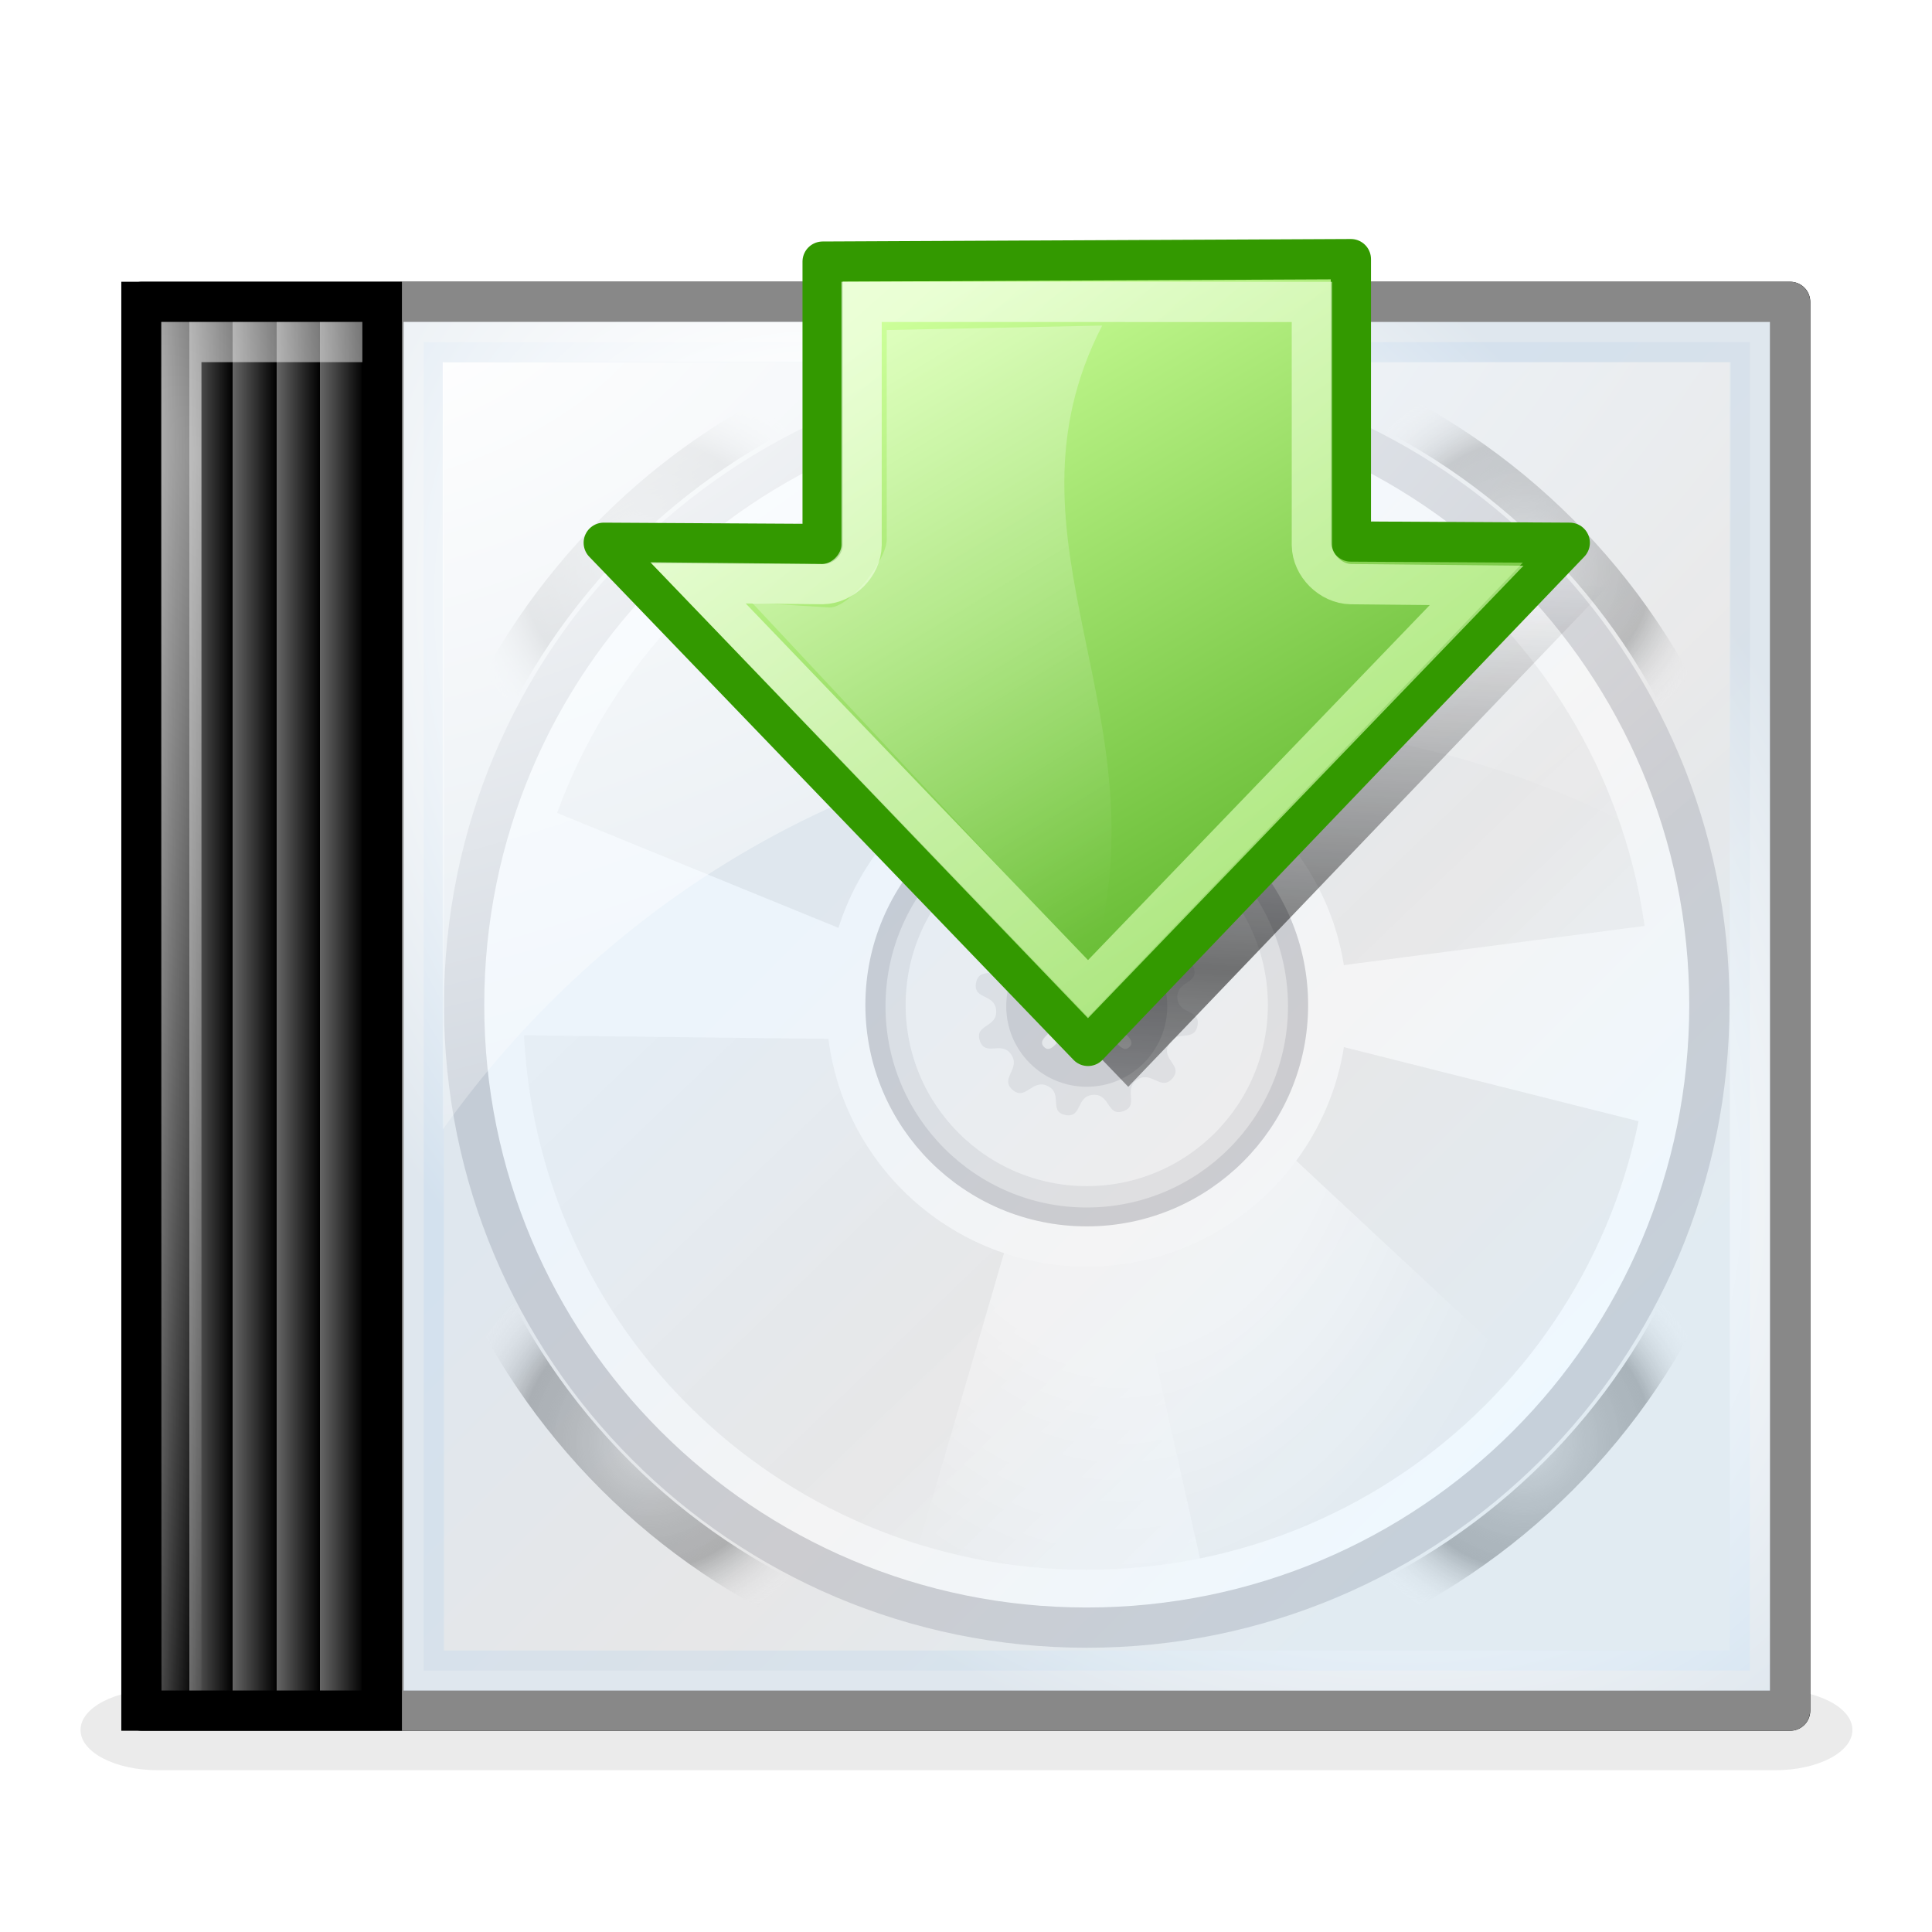
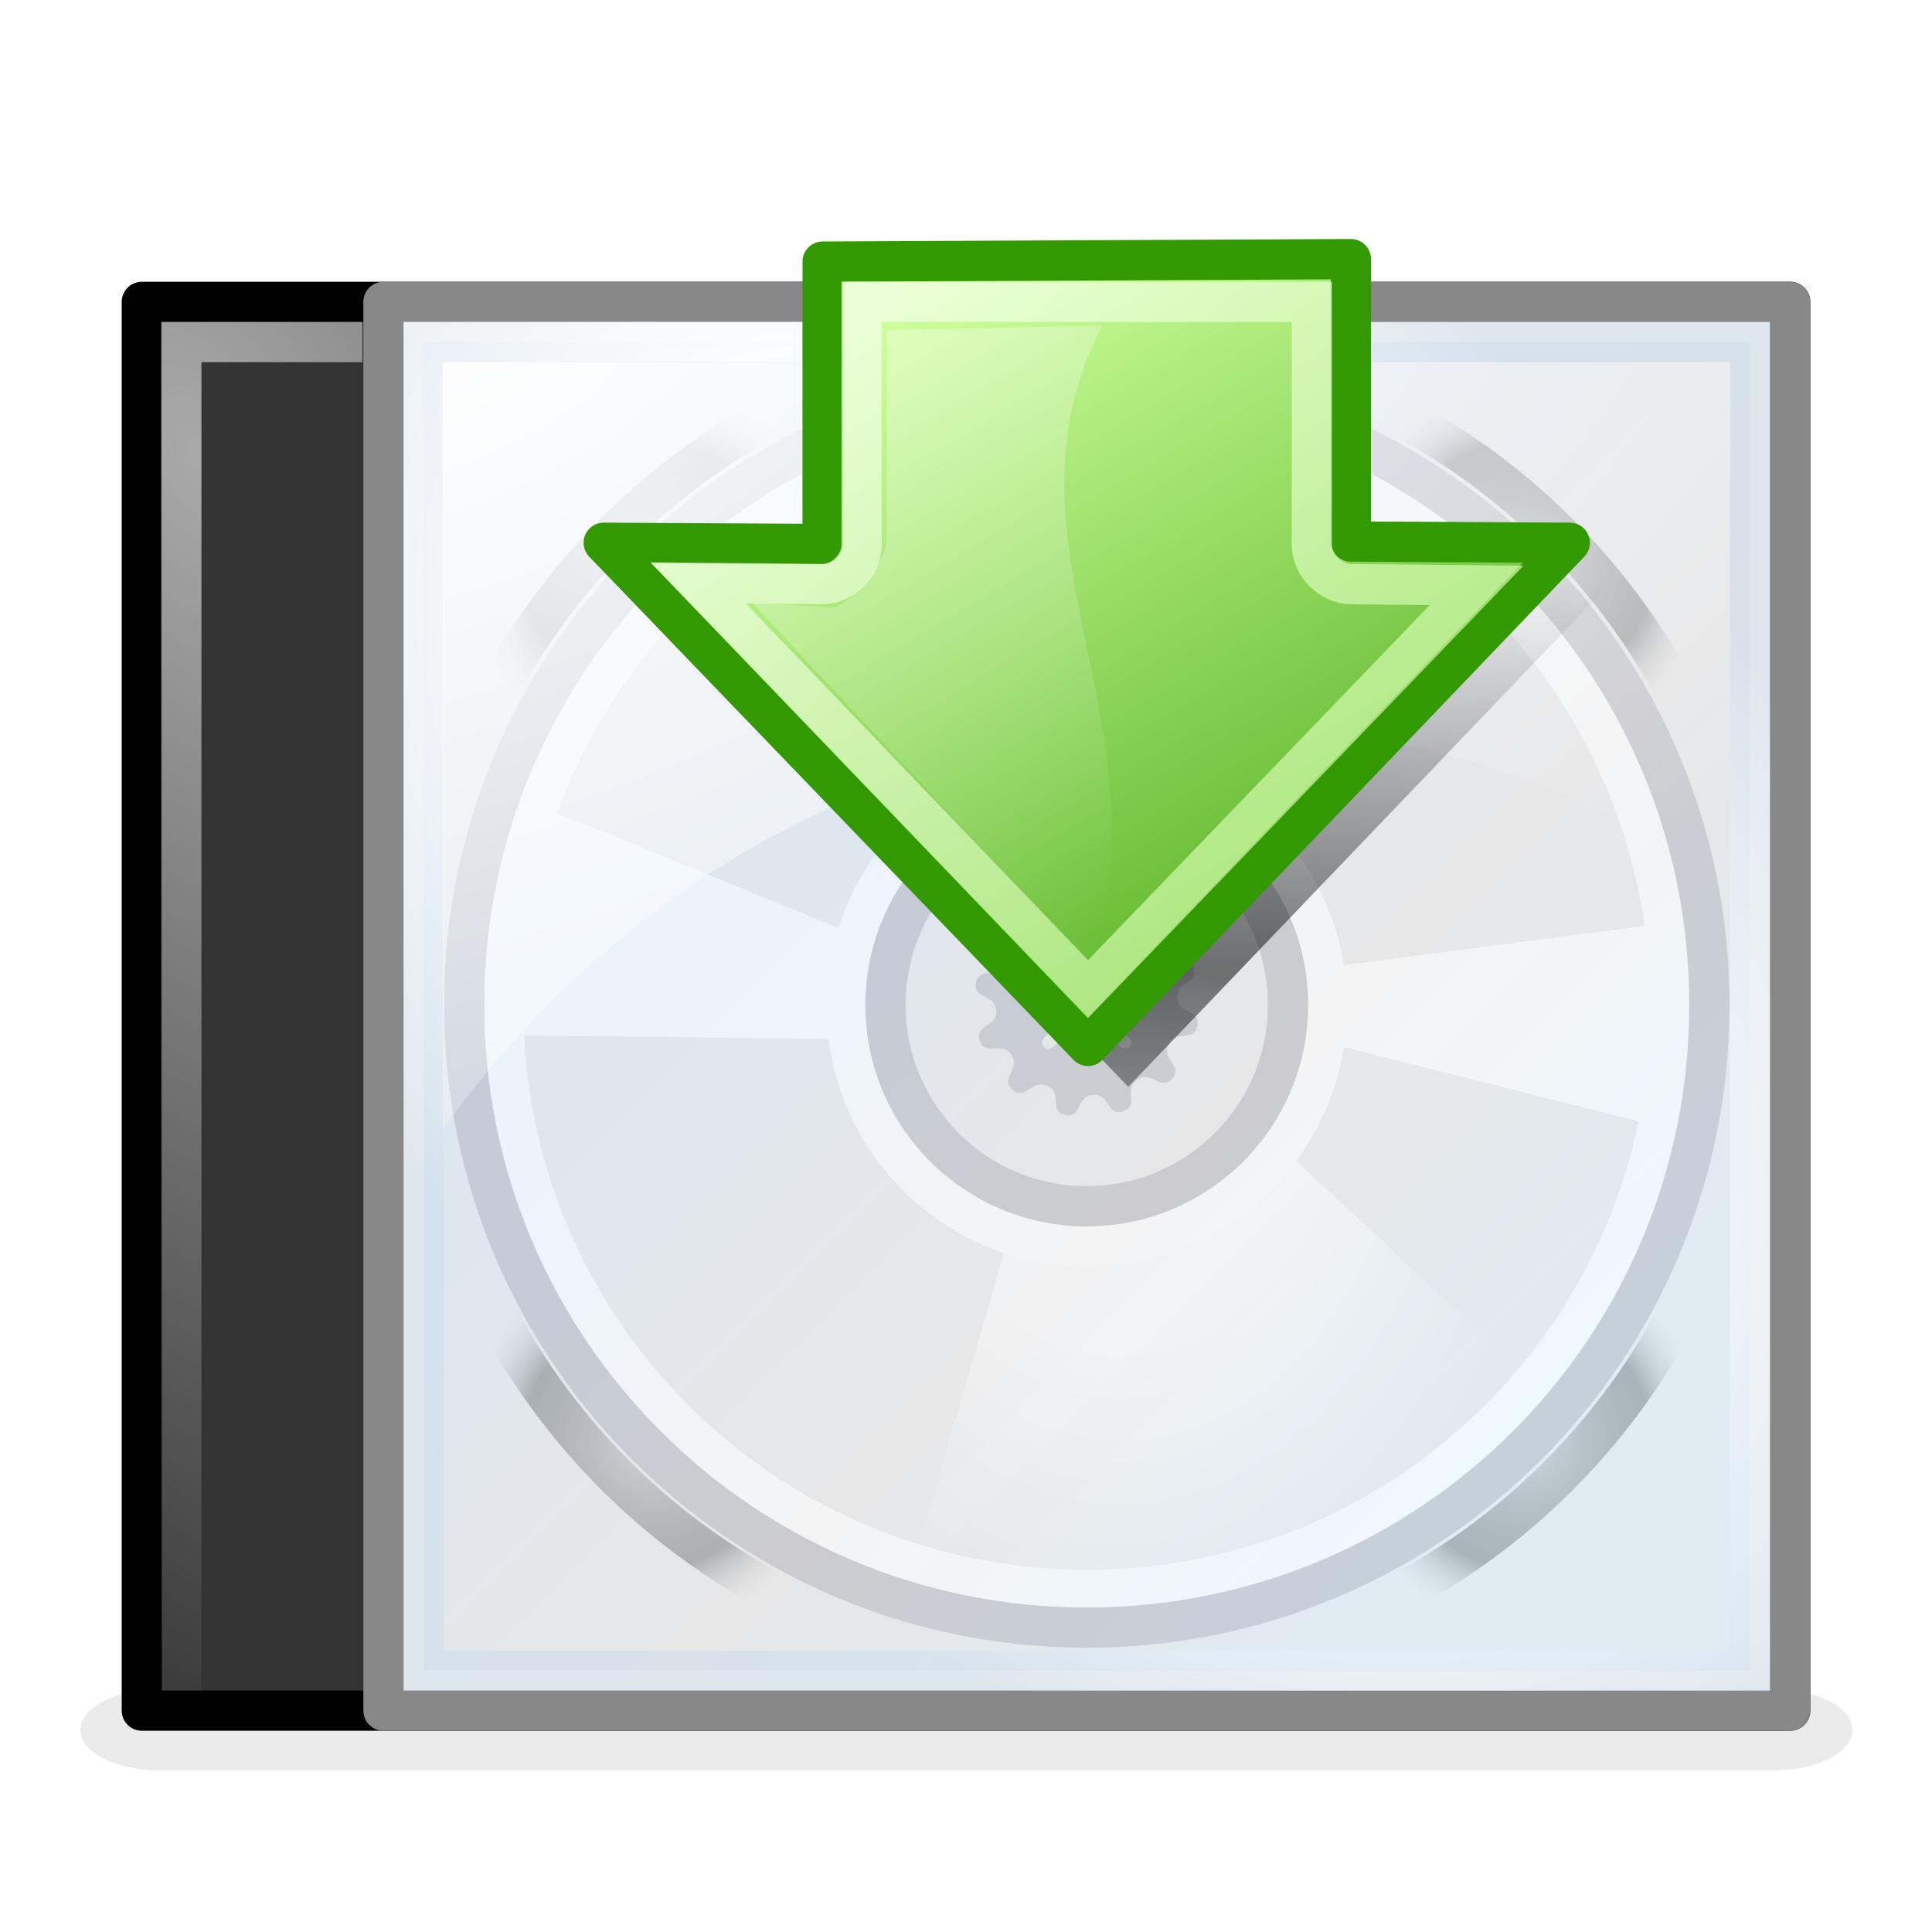
<svg xmlns="http://www.w3.org/2000/svg" xmlns:ns1="http://sodipodi.sourceforge.net/DTD/sodipodi-0.dtd" xmlns:ns2="http://www.inkscape.org/namespaces/inkscape" xmlns:xlink="http://www.w3.org/1999/xlink" id="svg2" ns1:docname="covergloobus.svg" viewBox="0 0 48 48" version="1.1" ns2:version="0.47+devel r9454">
  <title id="title3055">covergloobus</title>
  <defs id="defs4">
    <linearGradient id="linearGradient4037">
      <stop id="stop4039" style="stop-color:#dadada" offset="0" />
      <stop id="stop4128" style="stop-color:#808080;stop-opacity:.646" offset=".646" />
      <stop id="stop4041" style="stop-color:#ffffff;stop-opacity:0" offset="1" />
    </linearGradient>
    <linearGradient id="linearGradient3739" y2="1029.4" spreadMethod="repeat" gradientUnits="userSpaceOnUse" x2="3.612" y1="1029.4" x1="2.526" ns2:collect="always">
      <stop id="stop3735" style="stop-color:#666666" offset="0" />
      <stop id="stop3737" style="stop-color:#000000" offset="1" />
    </linearGradient>
    <radialGradient id="radialGradient3749" gradientUnits="userSpaceOnUse" cy="1027.8" cx="4.493" gradientTransform="matrix(7.419 14.164 -8.402 4.401 8607.2 -3571.2)" r="2.499" ns2:collect="always">
      <stop id="stop3745" style="stop-color:#ffffff" offset="0" />
      <stop id="stop3747" style="stop-color:#ffffff;stop-opacity:0" offset="1" />
    </radialGradient>
    <radialGradient id="radialGradient3749-0" gradientUnits="userSpaceOnUse" cy="1026.2" cx="6.403" gradientTransform="matrix(-7.602 -8.002 4.932 -4.685 -4986.2 5885.4)" r="2.499" ns2:collect="always">
      <stop id="stop3745-7" style="stop-color:#ffffff" offset="0" />
      <stop id="stop3916" style="stop-color:#ffffff" offset=".528" />
      <stop id="stop3747-08" style="stop-color:#ffffff;stop-opacity:0" offset="1" />
    </radialGradient>
    <radialGradient id="radialGradient3843" gradientUnits="userSpaceOnUse" cy="3.666" cx="13.5" gradientTransform="matrix(2.647 -.882 .488 1.463 -27.523 1018.9)" r="17" ns2:collect="always">
      <stop id="stop3799" style="stop-color:#ffffff" offset="0" />
      <stop id="stop3801" style="stop-color:#ffffff;stop-opacity:0" offset="1" />
    </radialGradient>
    <filter id="filter3959" height="3.035" width="1.177" y="-1.017" x="-.088" ns2:collect="always">
      <feGaussianBlur id="feGaussianBlur3961" stdDeviation="1.696" ns2:collect="always" />
    </filter>
    <radialGradient id="radialGradient4019" xlink:href="#linearGradient4037" gradientUnits="userSpaceOnUse" cy="1018.5" cx="16.141" gradientTransform="matrix(1 0 0 1 0 .005)" r="4.91" ns2:collect="always" />
    <radialGradient id="radialGradient4027" xlink:href="#linearGradient4037" gradientUnits="userSpaceOnUse" cy="1018.5" cx="37.862" gradientTransform="matrix(1 0 0 1 0 .013)" r="4.91" ns2:collect="always" />
    <radialGradient id="radialGradient4035" xlink:href="#linearGradient4037" gradientUnits="userSpaceOnUse" cy="1040.2" cx="37.862" gradientTransform="translate(0 -.003)" r="4.91" ns2:collect="always" />
    <radialGradient id="radialGradient4043" xlink:href="#linearGradient4037" gradientUnits="userSpaceOnUse" cy="1040.2" cx="16.141" gradientTransform="matrix(1 0 0 1 0 .022)" r="4.91" ns2:collect="always" />
    <linearGradient id="linearGradient4119" y2="35" gradientUnits="userSpaceOnUse" x2="40" gradientTransform="translate(0 1004.4)" y1="9" x1="15" ns2:collect="always">
      <stop id="stop4107" style="stop-color:#ffffff" offset="0" />
      <stop id="stop4113" style="stop-color:#eeeeee" offset=".646" />
      <stop id="stop4109" style="stop-color:#ffffff" offset="1" />
    </linearGradient>
    <radialGradient id="radialGradient4130" gradientUnits="userSpaceOnUse" cy="1028.2" cx="4.717" gradientTransform="matrix(7.997 9.776 -5.265 4.307 5379.8 -3454.6)" r="2.499" ns2:collect="always">
      <stop id="stop3745-1" style="stop-color:#ffffff" offset="0" />
      <stop id="stop3747-0" style="stop-color:#ffffff;stop-opacity:0" offset="1" />
    </radialGradient>
    <linearGradient id="linearGradient4169" y2="1034.4" gradientUnits="userSpaceOnUse" x2="35" y1="1012.4" x1="22" ns2:collect="always">
      <stop id="stop4165" style="stop-color:#ccff99" offset="0" />
      <stop id="stop4167" style="stop-color:#339900" offset="1" />
    </linearGradient>
    <linearGradient id="linearGradient4179" y2="1026.4" gradientUnits="userSpaceOnUse" x2="29" y1="1008.4" x1="18" ns2:collect="always">
      <stop id="stop4175" style="stop-color:#ffffff" offset="0" />
      <stop id="stop4177" style="stop-color:#ffffff;stop-opacity:0" offset="1" />
    </linearGradient>
    <linearGradient id="linearGradient4235" y2="1038.4" gradientUnits="userSpaceOnUse" x2="28" y1="1018.4" x1="29" ns2:collect="always">
      <stop id="stop4229" style="stop-color:#000000;stop-opacity:0" offset="0" />
      <stop id="stop4249" style="stop-color:#000000" offset=".5" />
      <stop id="stop4231" style="stop-color:#000000;stop-opacity:0" offset="1" />
    </linearGradient>
    <filter id="filter4245" height="1.335" width="1.3" y="-.167" x="-.15" ns2:collect="always">
      <feGaussianBlur id="feGaussianBlur4247" stdDeviation="1.499" ns2:collect="always" />
    </filter>
    <linearGradient id="linearGradient4259" y2="1029.4" gradientUnits="userSpaceOnUse" x2="35" y1="1011.4" x1="19" ns2:collect="always">
      <stop id="stop4183" style="stop-color:#ffffff" offset="0" />
      <stop id="stop4185" style="stop-color:#ccff99" offset="1" />
    </linearGradient>
    <radialGradient id="radialGradient4354" gradientUnits="userSpaceOnUse" cy="1029.2" cx="27.833" gradientTransform="matrix(1 0 0 1.419 0 -430.75)" r="10.906" ns2:collect="always">
      <stop id="stop4263" style="stop-color:#ffffff" offset="0" />
      <stop id="stop4302" style="stop-color:#ffffff" offset=".5" />
      <stop id="stop4265" style="stop-color:#ffffff;stop-opacity:0" offset="1" />
    </radialGradient>
    <linearGradient id="linearGradient4362" y2="1042.4" gradientUnits="userSpaceOnUse" x2="35" y1="1027.4" x1="20" ns2:collect="always">
      <stop id="stop4358" style="stop-color:#aaccee" offset="0" />
      <stop id="stop4364" style="stop-color:#cccccf" offset=".5" />
      <stop id="stop4360" style="stop-color:#b3defd" offset="1" />
    </linearGradient>
  </defs>
  <ns1:namedview id="base" ns2:showpageshadow="false" ns2:zoom="7.9195959" borderopacity="1.0" ns2:current-layer="layer1" ns2:cx="15.449076" ns2:cy="26.409006" borderlayer="true" ns2:window-maximized="0" ns2:snap-bbox="true" showgrid="true" ns2:snap-nodes="false" ns2:snap-global="true" ns2:bbox-nodes="false" bordercolor="#666666" ns2:window-x="-1" ns2:window-y="13" ns2:window-width="1280" ns2:pageopacity="0.0" ns2:pageshadow="2" pagecolor="#ffffff" ns2:bbox-paths="true" ns2:snap-to-guides="false" ns2:document-units="px" ns2:window-height="786">
    <ns2:grid id="grid2955" enabled="true" visible="true" snapvisiblegridlinesonly="true" type="xygrid" empspacing="5" />
  </ns1:namedview>
  <g id="layer1" ns2:label="Ebene 1" ns2:groupmode="layer" transform="translate(0 -1004.4)">
    <path id="path3918" style="opacity:.283;color:#000000;filter:url(#filter3959);fill:#000000" ns2:connector-curvature="0" d="m3 1043.4c-1.105 0-2 0.895-2 2s0.895 2 2 2h42c1.105 0 2-0.895 2-2s-0.895-2-2-2h-42z" transform="matrix(.957 0 0 .5 1.044 524.68)" />
    <rect id="rect3754" style="opacity:.535;color:#000000;stroke:url(#radialGradient4130);stroke-linecap:square;fill:none" height="33.005" width="35.006" y="1012.9" x="10.499" />
    <rect id="rect2957" style="stroke-linejoin:round;color:#000000;stroke:#000000;stroke-linecap:round;fill:#333333" height="35" width="40.952" y="1011.9" x="3.524" />
    <rect id="rect3731" style="stroke-linejoin:round;color:#000000;stroke:#888888;stroke-linecap:round;fill:#eeeeee" height="35" width="34.944" y="1011.9" x="9.528" />
    <path id="path4011" style="color:#000000;stroke:url(#radialGradient4027);stroke-linecap:square;fill:none" ns2:connector-curvature="0" d="m33.452 1014.1c1.983 0.839 3.768 2.052 5.268 3.551 1.5 1.5 2.713 3.285 3.552 5.268" />
    <path id="path4009" style="color:#000000;stroke:url(#radialGradient4035);stroke-linecap:square;fill:none" ns2:connector-curvature="0" d="m42.271 1035.8c-0.839 1.983-2.052 3.768-3.551 5.268-1.5 1.5-3.285 2.713-5.268 3.551" />
    <path id="path4007" style="color:#000000;stroke:url(#radialGradient4043);stroke-linecap:square;fill:none" ns2:connector-curvature="0" d="m20.551 1044.6c-1.983-0.839-3.768-2.052-5.268-3.551-1.5-1.5-2.713-3.285-3.552-5.268" />
    <path id="path3881" style="color:#000000;stroke:url(#radialGradient4019);stroke-linecap:square;fill:none" ns2:connector-curvature="0" d="m11.731 1022.9c0.839-1.983 2.052-3.768 3.551-5.268 1.499-1.499 3.285-2.713 5.268-3.551" />
    <path id="path3877" style="color:#000000;fill:#cccccf" ns2:connector-curvature="0" d="m27.406 1026.6c-0.259 0.054-0.186 0.474-0.562 0.5-0.43 0.03-0.342-0.547-0.75-0.406-0.408 0.14 0.014 0.54-0.344 0.781s-0.592-0.294-0.875 0.031c-0.283 0.326 0.283 0.456 0.094 0.844s-0.636 0.045-0.719 0.469c-0.082 0.423 0.47 0.257 0.5 0.688 0.03 0.43-0.547 0.342-0.406 0.75 0.14 0.408 0.54-0.014 0.781 0.344 0.241 0.358-0.294 0.592 0.031 0.875s0.487-0.283 0.875-0.094c0.388 0.189 0.014 0.636 0.438 0.719 0.424 0.082 0.257-0.47 0.688-0.5s0.342 0.547 0.75 0.406c0.408-0.14-0.014-0.54 0.344-0.781s0.592 0.294 0.875-0.031c0.283-0.326-0.283-0.456-0.094-0.844s0.636-0.045 0.719-0.469c0.082-0.424-0.47-0.257-0.5-0.688-0.03-0.43 0.547-0.342 0.406-0.75-0.14-0.408-0.54 0.014-0.781-0.344s0.294-0.592-0.031-0.875-0.456 0.283-0.844 0.094c-0.388-0.189-0.045-0.636-0.469-0.719-0.053-0.01-0.088-0.01-0.125 0zm-0.5 1.25c0.023-0.019 0.05 0 0.094 0 0.346 0-0.038 0.68 0.281 0.812s0.537-0.62 0.781-0.375c0.245 0.245-0.507 0.462-0.375 0.781 0.132 0.32 0.844-0.065 0.844 0.281 0 0.346-0.711-0.039-0.844 0.281-0.132 0.32 0.62 0.536 0.375 0.781s-0.462-0.507-0.781-0.375 0.065 0.812-0.281 0.812 0.038-0.68-0.281-0.812-0.537 0.62-0.781 0.375c-0.245-0.245 0.507-0.462 0.375-0.781-0.132-0.32-0.812 0.065-0.812-0.281 0-0.346 0.68 0.038 0.812-0.281 0.132-0.32-0.62-0.537-0.375-0.781s0.462 0.507 0.781 0.375c0.28-0.116 0.023-0.68 0.188-0.812z" />
-     <rect id="rect3729" style="color:#000000;stroke:#000000;stroke-linecap:round;fill:url(#linearGradient3739)" height="35" width="5.972" y="1011.9" x="3.514" />
    <path id="rect3741" ns1:nodetypes="ccc" style="opacity:.579;color:#000000;stroke:url(#radialGradient3749);stroke-linecap:square;fill:none" ns2:connector-curvature="0" d="m4.505 1045.9v-33.002h3.998" />
-     <path id="path4062" style="color:#000000;fill:url(#linearGradient4119)" ns2:connector-curvature="0" d="m27 1013.9c-8.551 0-15.469 6.917-15.469 15.469 0 8.552 6.918 15.469 15.469 15.469 8.551 0 15.469-6.917 15.469-15.469 0-8.552-6.918-15.469-15.469-15.469zm0 10.469c2.761 0 5 2.239 5 5s-2.239 5-5 5-5-2.239-5-5 2.239-5 5-5z" />
    <path id="path4117" style="fill:#ffffff" ns2:connector-curvature="0" d="m18.409 1017c-4.321 2.975-6.782 7.94-6.653 13.107l10.497 0.124c-0.192-1.914 0.717-3.816 2.401-4.811l-6.246-8.42zm13.63 11.553c0.509 2.11-0.402 4.335-2.248 5.456l5.873 8.668c5.133-3.344 7.801-9.446 6.792-15.48l-10.417 1.356z" />
    <path id="path4088" style="fill:#eeeeee" ns2:connector-curvature="0" d="m23.5 1014.3c-5.112 1.181-9.223 4.896-11 9.75l9.719 3.969c0.524-1.851 2.068-3.286 4-3.594l-2.719-10.125zm8.438 15.75c-0.301 2.15-1.965 3.884-4.094 4.25l2.281 10.219c6.002-1.226 10.724-5.922 12-11.906l-10.188-2.562z" />
    <path id="path4115" style="opacity:.874;fill:url(#radialGradient4354)" ns2:connector-curvature="0" d="m31.267 1014.3c-5.047-1.433-10.441-0.164-14.34 3.229l6.596 8.167c1.352-1.369 3.397-1.88 5.238-1.216l2.506-10.18zm-0.213 17.866c-1.302 1.737-3.596 2.453-5.637 1.746l-2.935 10.051c5.849 1.823 12.251-0.01 16.257-4.635l-7.685-7.162z" />
    <path id="path4125" style="color:#000000;stroke:#ffffff;stroke-linecap:square;fill:none" ns2:connector-curvature="0" d="m27 1014.9c-8.024 0-14.5 6.476-14.5 14.5s6.476 14.5 14.5 14.5 14.5-6.476 14.5-14.5-6.476-14.5-14.5-14.5zm0 8.531c3.29 0 5.969 2.679 5.969 5.969s-2.679 5.969-5.969 5.969-5.969-2.679-5.969-5.969 2.679-5.969 5.969-5.969z" />
-     <path id="path4101" style="color:#000000;stroke:#cccccf;stroke-linecap:square;fill:none" ns2:connector-curvature="0" d="m27 1013.9c-8.551 0-15.469 6.917-15.469 15.469 0 8.552 6.918 15.469 15.469 15.469 8.551 0 15.469-6.917 15.469-15.469 0-8.552-6.918-15.469-15.469-15.469zm0 10.469c2.761 0 5 2.239 5 5s-2.239 5-5 5-5-2.239-5-5 2.239-5 5-5z" />
-     <path id="path4045" style="opacity:.614;color:#000000;fill-opacity:.753;fill:#ffffff" ns2:connector-curvature="0" d="m27 1024.4c-2.761 0-5 2.239-5 5s2.239 5 5 5 5-2.239 5-5-2.239-5-5-5zm0 3c1.104 0 2 0.895 2 2s-0.896 2-2 2-2-0.895-2-2 0.896-2 2-2z" />
+     <path id="path4101" style="color:#000000;stroke:#cccccf;stroke-linecap:square;fill:none" ns2:connector-curvature="0" d="m27 1013.9c-8.551 0-15.469 6.917-15.469 15.469 0 8.552 6.918 15.469 15.469 15.469 8.551 0 15.469-6.917 15.469-15.469 0-8.552-6.918-15.469-15.469-15.469zm0 10.469c2.761 0 5 2.239 5 5s-2.239 5-5 5-5-2.239-5-5 2.239-5 5-5" />
    <rect id="rect3998" style="opacity:.22;color:#000000;stroke:#aaccee;stroke-linecap:square;fill:url(#linearGradient4362)" height="33.005" width="32.947" y="1012.9" x="10.528" />
    <path id="rect3752" style="color:#000000;fill:url(#radialGradient3843)" ns2:connector-curvature="0" d="m11 1013.4v19.062c4.348-6.116 11.311-10.062 19.147-10.062 4.741 0 9.139 1.469 12.853 3.969v-12.969h-32z" />
    <rect id="rect3808" style="color:#000000;stroke:url(#radialGradient3749-0);stroke-linecap:square;fill:none" height="33.005" width="32.947" y="1012.9" x="10.528" />
    <path id="path4213" d="m23.438 1009.9-2 2.016v7.016l-5.438-0.031 12.031 12.5 11.969-12.5-5.438-0.031v-7.016l-2-2.016z" ns1:nodetypes="cccccccccc" style="opacity:.724;color:#000000;filter:url(#filter4245);fill:url(#linearGradient4235)" ns2:connector-curvature="0" />
    <path id="rect4132" ns1:nodetypes="cccccccc" style="stroke-linejoin:round;color:#000000;stroke:#339900;stroke-linecap:square;fill:url(#linearGradient4169)" ns2:connector-curvature="0" d="m20.438 1010.9v7.016l-5.438-0.031 12.031 12.5 11.969-12.5-5.438-0.031v-7.016z" />
    <path id="path4171" d="m22.031 1012.6v5.21c-0.007 0.505-0.91 1.676-1.415 1.683l-1.933-0.12 8.438 9.022c1.905-6.204-2.505-10.549 0.263-15.906z" ns1:nodetypes="ccccccc" style="opacity:.492;color:#000000;fill:url(#linearGradient4179)" ns2:connector-curvature="0" />
    <path id="path4140" ns1:nodetypes="cccccccccc" style="opacity:.657;color:#000000;stroke:url(#linearGradient4259);stroke-linecap:square;fill:none" ns2:connector-curvature="0" d="m21.406 1011.9v6.043c-0.007 0.505-0.463 0.962-0.969 0.969l-3.094-0.031 9.688 10.094 9.656-10.031-3.125-0.031c-0.505-0.01-0.962-0.464-0.969-0.969v-6.043z" />
  </g>
</svg>